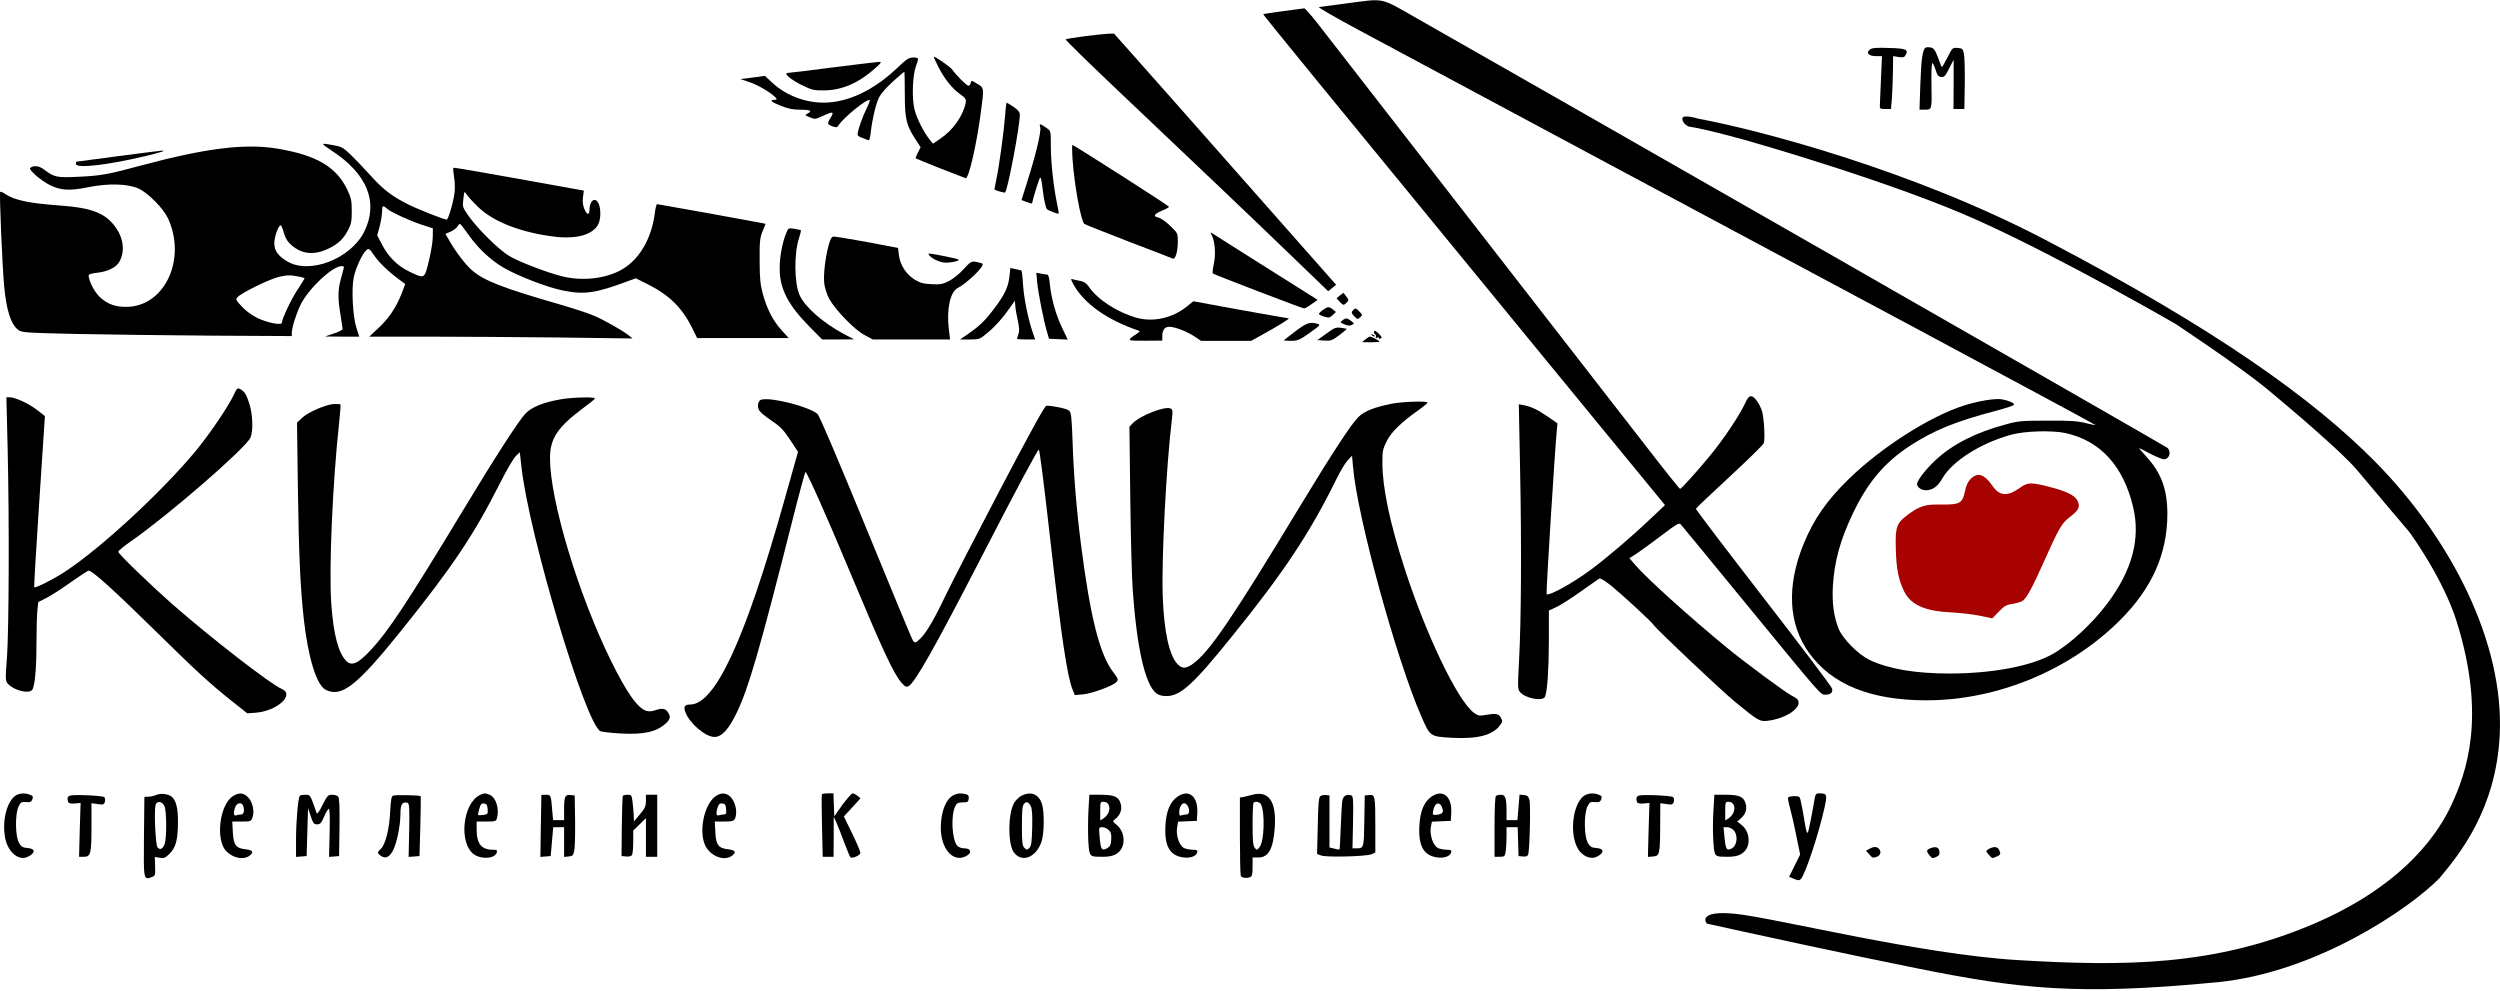
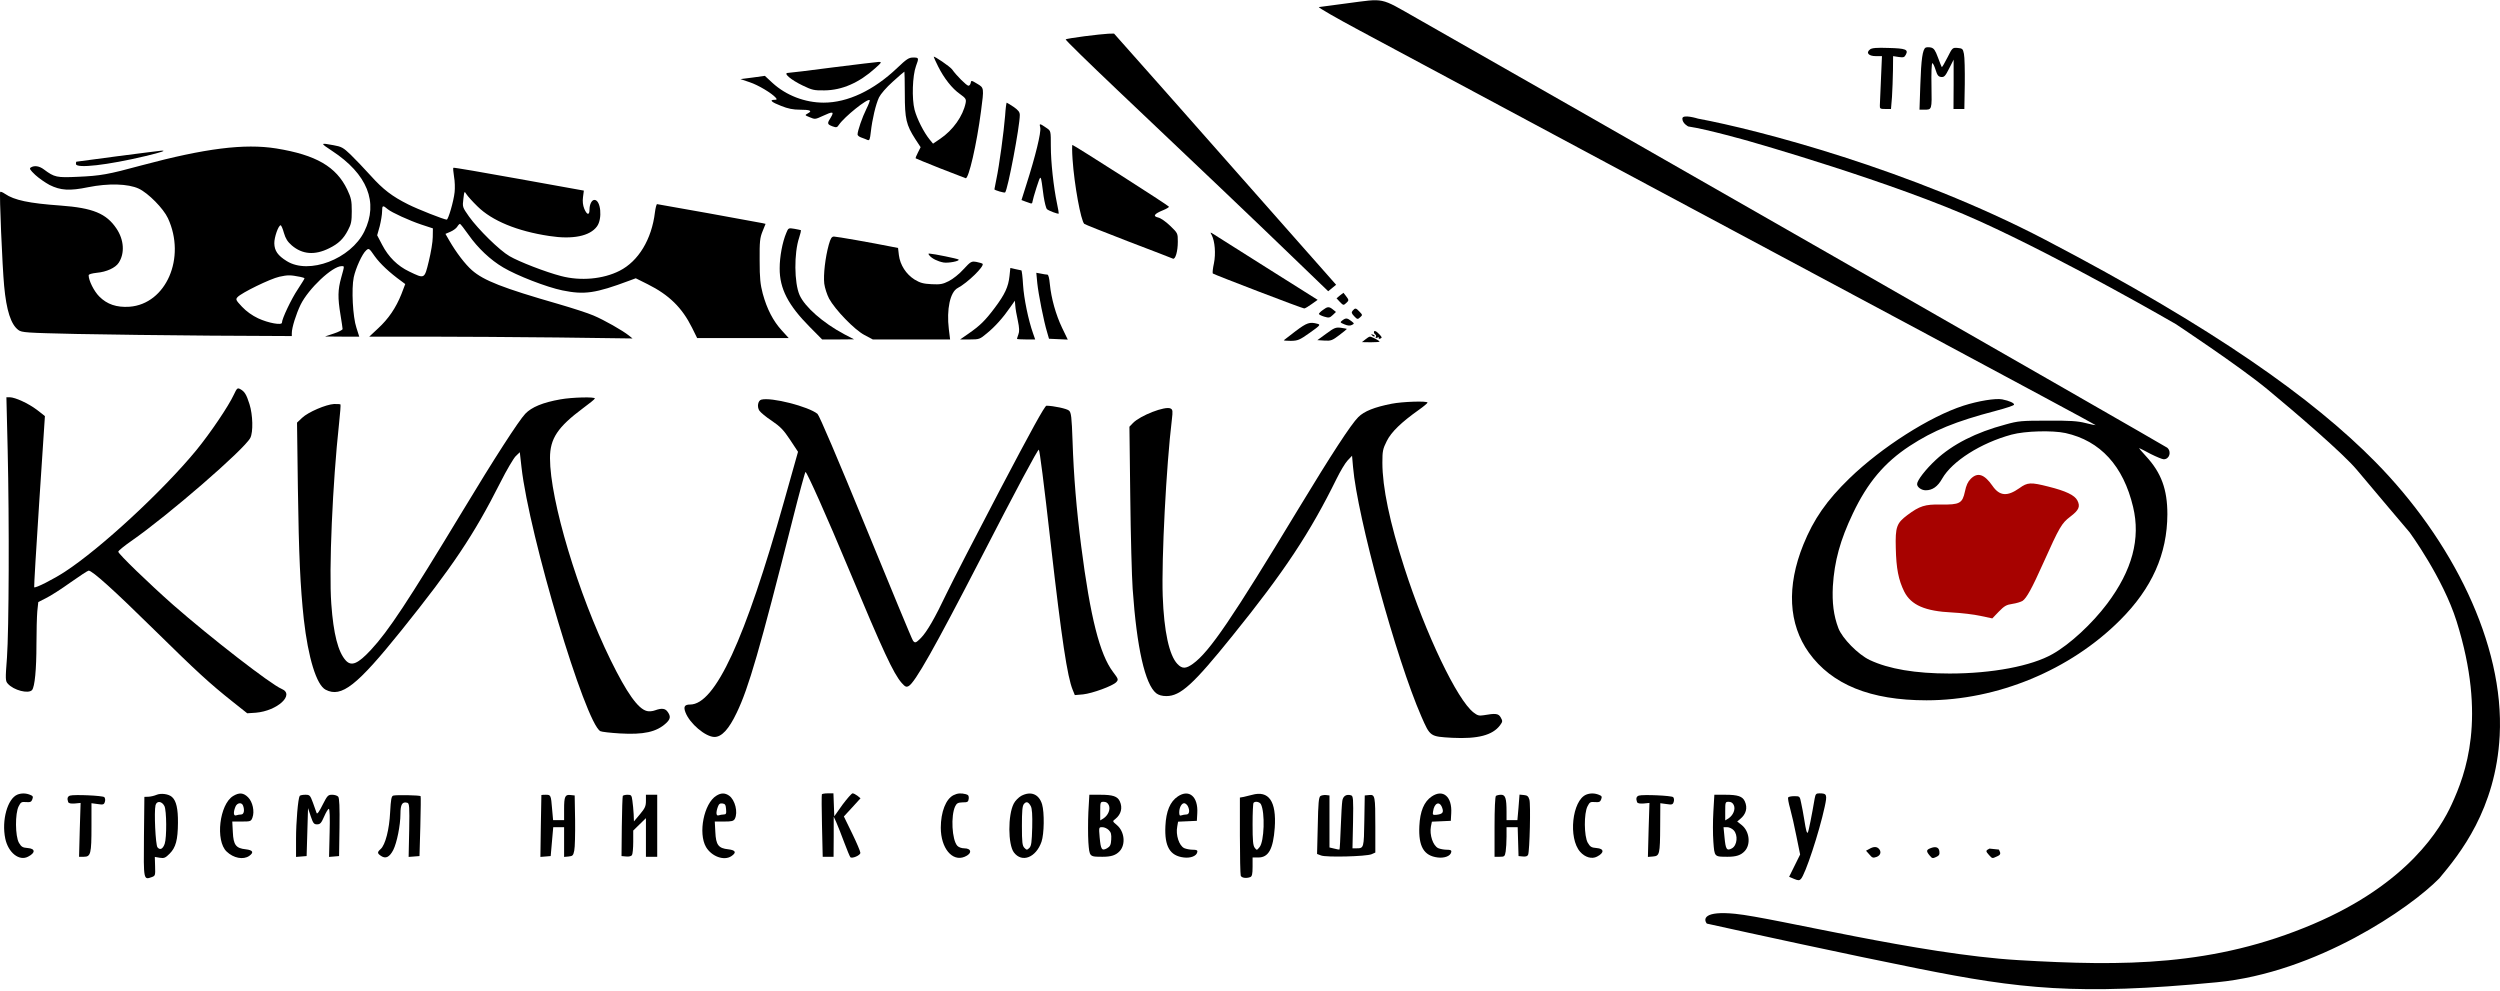
<svg xmlns="http://www.w3.org/2000/svg" width="1009" height="400" viewBox="0 0 1009 400" fill="none">
  <path d="M543.411 1.375C537.773 2.115 532.763 2.797 532.307 2.854C531.852 2.968 539.254 7.235 548.82 12.355C579.17 28.683 702.049 94.449 775.276 133.59C814.11 154.412 845.883 171.48 845.826 171.593C845.712 171.65 843.89 171.309 841.726 170.74C838.594 169.944 835.463 169.716 826.409 169.773C815.932 169.773 814.565 169.887 809.497 171.309C797.483 174.495 788.03 179.331 781.254 185.646C777.155 189.457 773.738 193.895 773.738 195.374C773.738 196.626 775.503 197.877 777.212 197.877C779.945 197.877 782.052 196.398 783.874 193.155C787.86 186.158 799.476 178.762 811.889 175.405C817.355 173.926 828.402 173.641 833.64 174.779C847.705 177.908 856.986 188.035 860.915 204.59C863.99 217.391 860.574 230.191 850.438 243.675C844.402 251.696 835.406 260.059 828.402 263.985C819.918 268.82 804.031 271.836 786.835 271.836C773.112 271.836 762.293 270.015 754.606 266.374C749.937 264.155 743.502 257.613 741.965 253.517C740.029 248.397 739.403 243.219 739.744 236.563C740.371 226.437 742.705 217.96 747.83 207.207C753.752 194.748 760.585 186.67 770.72 180.013C780.4 173.698 789.169 170.114 805.568 165.791C809.497 164.766 812.743 163.686 812.857 163.344C813.085 162.718 810.978 161.751 808.074 161.182C805.398 160.67 798.451 161.808 792.415 163.742C778.863 168.123 759.446 180.468 746.463 193.041C737.239 201.973 732 209.54 727.843 219.78C721.011 236.677 721.808 251.867 730.064 263.416C739.346 276.33 754.948 282.645 777.553 282.645C806.081 282.645 835.519 270.47 855.677 250.274C868.545 237.417 874.695 223.592 874.752 207.549C874.752 197.536 872.304 190.823 866.154 184.166C864.332 182.232 863.136 180.753 863.421 180.867C863.762 180.98 865.869 182.061 868.09 183.256C870.368 184.394 872.702 185.361 873.272 185.361C875.606 185.361 876.517 182.289 874.695 180.696C873.841 179.956 617.263 33.12 571.767 7.349C556.621 -1.242 559.183 -0.673 543.411 1.375Z" fill="black" />
-   <path d="M517.844 4.504C513.516 5.073 509.872 5.642 509.815 5.699C509.644 5.869 535.154 37.103 617.377 137.288L671.984 203.851L665.777 209.711C658.717 216.481 648.125 225.469 641.862 230.078C634.744 235.368 625.064 240.659 624.21 239.806C623.925 239.522 627.57 181.094 628.31 173.983L628.595 170.854L624.723 168.18C620.509 165.279 618.004 164.141 614.929 163.515L612.993 163.174L613.505 189.173C614.132 220.691 613.961 250.331 613.107 266.317C612.48 277.525 612.537 278.208 613.505 279.345C615.897 282.019 622.957 283.214 623.641 281.052C624.552 278.208 625.064 270.3 625.121 258.978V246.405L628.082 245.04C629.733 244.3 634.175 241.456 637.933 238.782C641.691 236.108 645.108 233.719 645.506 233.491C645.905 233.264 647.784 234.401 650.346 236.449C655.129 240.375 666.802 251.127 667.372 252.208C668.283 253.744 694.59 278.606 700.284 283.271C709.622 290.951 710.305 291.349 713.551 290.894C719.985 290.098 725.907 286.571 725.907 283.612C725.907 282.474 725.395 281.905 723.345 280.881C720.612 279.516 704.156 267.341 696.583 261.083C681.721 248.852 664.695 233.491 660.254 228.314L657.635 225.299L660.88 223.194C662.646 221.999 667.144 218.699 670.845 215.912C676.539 211.588 677.678 210.905 678.304 211.588C678.76 212.043 690.262 226.095 703.985 242.821C735.303 280.995 734.733 280.369 736.612 280.369C738.833 280.369 739.744 279.573 739.459 277.98C739.345 277.24 726.818 260.685 711.729 241.228C696.639 221.715 684.34 205.557 684.454 205.33C684.568 205.045 690.661 199.243 698.006 192.473C705.352 185.646 711.615 179.558 711.843 178.876C712.469 177.396 711.957 168.749 711.16 165.961C710.248 163.06 708.142 160.045 706.832 159.931C705.978 159.817 705.295 160.557 704.099 163.23C701.878 167.896 695.671 177.169 690.604 183.37C685.308 189.856 678.589 197.308 678.077 197.308C677.849 197.308 672.041 190.083 665.208 181.208C647.955 159.02 537.602 16.963 531.737 9.397C529.118 6.04 526.727 3.366 526.385 3.366C526.043 3.423 522.228 3.935 517.844 4.504Z" fill="black" />
  <path d="M437.67 14.631C433.685 15.143 430.325 15.712 430.097 15.882C429.926 16.11 439.208 25.156 450.71 36.079C483.622 67.255 506.342 88.874 521.773 103.779L536.065 117.547L537.659 116.238L539.254 114.93L515.737 88.305C502.811 73.627 482.654 50.813 470.924 37.558L449.628 13.55L447.294 13.607C445.984 13.664 441.656 14.119 437.67 14.631Z" fill="black" />
  <path d="M777.155 19.239C775.959 19.979 775.389 23.904 775.048 34.144L774.706 44.271H776.471C779.774 44.271 779.717 44.499 779.546 34.599C779.432 29.593 779.603 25.497 779.888 25.497C780.172 25.497 780.742 26.692 781.197 28.171C781.881 30.39 782.336 30.959 783.475 31.072C784.671 31.186 785.126 30.731 786.664 27.659L788.486 24.075V34.031L788.429 43.987H790.65H792.813L792.984 33.974C793.041 28.512 792.927 22.994 792.643 21.742C792.244 19.694 792.016 19.523 790.137 19.353C788.03 19.182 787.973 19.239 785.98 23.221C784.842 25.497 783.817 27.204 783.703 27.09C783.589 26.976 782.906 25.212 782.165 23.221C781.083 20.32 780.571 19.523 779.375 19.182C778.521 19.011 777.553 19.011 777.155 19.239Z" fill="black" />
  <path d="M754.777 19.922C752.954 21.287 754.15 22.652 757.054 22.652H759.56L759.161 31.869C758.933 36.989 758.763 41.768 758.706 42.564C758.649 43.873 758.876 43.987 760.926 43.987H763.204L763.603 39.151C763.773 36.477 763.944 31.698 764.001 28.455L764.058 22.652L766.279 22.994C768.215 23.278 768.613 23.164 769.183 22.084C770.322 19.979 769.126 19.523 762.179 19.353C757.453 19.182 755.517 19.353 754.777 19.922Z" fill="black" />
  <path d="M376.857 22.937C376.857 23.108 377.654 24.871 378.622 26.806C381.014 31.584 384.26 35.737 387.448 37.956C389.84 39.663 390.011 40.061 389.726 41.597C388.644 46.831 384.658 52.52 379.42 56.048L376.573 57.982L375.263 56.389C372.871 53.487 370.081 47.969 369.113 44.271C367.974 39.834 368.259 30.617 369.683 26.692C370.935 23.335 370.878 23.221 368.544 23.221C366.836 23.221 365.925 23.79 362.109 27.431C352.6 36.477 342.123 41.427 332.443 41.427C324.87 41.427 317.297 38.525 311.773 33.462L308.699 30.617L303.745 31.3L298.848 31.926L302.549 33.177C306.022 34.315 311.603 37.672 313.14 39.492C313.652 40.118 313.539 40.289 312.571 40.289C310.35 40.289 311.375 41.256 315.247 42.735C318.037 43.873 320.144 44.271 322.82 44.271C326.977 44.271 328.002 44.726 326.066 45.75C324.756 46.49 324.756 46.49 326.863 47.343C328.856 48.197 329.083 48.197 331.987 46.831C336.144 44.897 336.771 44.954 335.347 47.343C333.753 49.846 333.81 50.131 335.973 50.984C337.568 51.553 337.852 51.496 338.593 50.358C340.813 47.116 350.152 39.606 351.006 40.403C351.177 40.573 350.55 42.223 349.639 44.044C348.045 47.23 346.109 52.805 346.109 54.284C346.109 54.682 346.792 55.251 347.703 55.536C348.557 55.82 349.639 56.275 350.152 56.503C350.949 56.787 351.12 56.275 351.461 53.26C352.031 48.14 353.454 42.109 354.764 39.322C355.447 37.956 357.668 35.339 360.344 32.95C362.793 30.731 364.9 28.91 365.013 28.91C365.07 28.91 365.184 32.95 365.184 37.899C365.184 48.026 365.754 50.415 369.398 56.105L371.562 59.404L370.48 61.566C369.853 62.761 369.455 63.785 369.569 63.899C369.683 64.012 374.124 65.833 379.42 67.938C384.772 69.986 389.384 71.806 389.726 71.92C390.922 72.432 394.224 58.096 395.933 44.897C397.185 35.396 397.185 35.453 394.395 33.803C392.061 32.381 391.947 32.381 391.776 33.462C391.662 34.088 391.263 34.6 390.865 34.6C390.125 34.6 385.911 30.39 384.26 28C383.406 26.862 376.857 22.368 376.857 22.937Z" fill="black" />
  <path d="M336.144 27.204C326.749 28.455 318.549 29.422 317.98 29.422C315.987 29.479 319.176 32.21 323.902 34.486C327.774 36.363 328.571 36.534 332.728 36.477C339.845 36.42 346.735 33.405 353.227 27.545C355.846 25.213 355.96 24.985 354.65 24.985C353.853 25.042 345.539 26.009 336.144 27.204Z" fill="black" />
  <path d="M405.669 46.66C405.157 53.089 403.278 67.027 402.139 72.318C401.683 74.48 401.342 76.301 401.342 76.415C401.342 76.756 405.385 77.951 405.669 77.666C406.751 76.585 411.591 50.984 411.591 46.433C411.591 45.238 411.022 44.498 409.086 43.133C407.662 42.223 406.41 41.426 406.296 41.426C406.182 41.426 405.84 43.816 405.669 46.66Z" fill="black" />
  <path d="M419.848 51.553C420.246 53.43 417.912 63.045 414.211 74.594L412.275 80.738L413.755 81.307C414.609 81.591 415.634 81.99 416.033 82.103C416.374 82.217 416.716 81.933 416.716 81.364C416.773 80.852 417.513 78.235 418.367 75.561C420.189 70.1 419.962 69.815 421.214 79.259C421.613 81.762 422.182 84.095 422.581 84.436C423.264 85.062 427.022 86.484 427.307 86.2C427.364 86.143 427.079 84.322 426.624 82.217C425.2 75.39 424.118 65.377 424.118 59.063C424.118 52.975 424.118 52.861 422.581 51.781C419.506 49.675 419.392 49.675 419.848 51.553Z" fill="black" />
  <path d="M134.002 60.883C148.238 70.213 152.85 81.649 147.042 93.425C141.576 104.519 124.721 111.004 115.724 105.372C112.137 103.153 110.77 101.219 110.713 98.204C110.657 95.814 112.365 90.922 113.276 90.922C113.504 90.922 114.13 92.287 114.585 93.994C115.269 96.326 116.066 97.578 117.774 99.057C122.045 102.698 127.056 103.097 132.864 100.195C136.565 98.375 138.615 96.44 140.437 92.913C141.746 90.467 141.974 89.329 141.974 85.233C141.974 80.966 141.746 79.942 140.152 76.528C135.711 67.255 127.568 62.533 111.511 59.916C98.642 57.868 82.812 59.859 57.132 66.743C43.523 70.441 40.562 70.953 31.508 71.351C22.853 71.749 21.999 71.579 17.728 68.393C15.849 66.971 13.856 66.686 12.433 67.596C11.749 67.995 12.091 68.564 14.255 70.612C15.678 71.92 18.298 73.741 20.006 74.651C24.447 76.87 28.149 77.097 35.551 75.561C43.751 73.911 51.722 74.139 55.993 76.13C59.865 77.951 65.958 84.152 67.78 88.077C75.182 104.007 67.04 122.724 52.235 123.805C47.11 124.146 43.181 122.838 40.049 119.652C37.943 117.547 35.779 113.223 35.779 111.118C35.779 110.663 37.088 110.322 39.081 110.094C42.953 109.753 46.597 108.103 47.907 106.055C50.413 102.243 50.071 96.782 46.996 92.23C42.896 86.143 37.487 83.924 24.39 82.957C11.636 82.047 5.771 80.795 2.013 78.235C1.101 77.609 0.247 77.268 0.077 77.439C-0.322 77.837 0.931 107.591 1.671 115.385C2.582 125.284 4.404 130.973 7.422 133.192C8.789 134.216 10.497 134.33 30.711 134.785C42.725 135.013 67.267 135.354 85.204 135.468L117.774 135.638V134.444C117.774 132.225 119.482 126.82 121.305 123.008C124.493 116.523 134.116 107.42 137.874 107.42C139.07 107.42 139.07 107.136 137.704 112.085C136.337 116.978 136.28 120.164 137.419 127.048C137.874 129.835 138.273 132.452 138.273 132.794C138.273 133.135 136.679 133.988 134.743 134.614L131.155 135.809L138.045 135.866H144.992L143.853 132.282C142.373 127.901 141.803 116.58 142.771 111.915C143.569 108.217 146.188 102.414 147.782 101.048C148.864 100.081 148.978 100.138 151.256 103.438C153.419 106.453 157.234 110.037 161.961 113.451L163.555 114.645L162.018 118.685C159.797 124.26 156.779 128.698 152.565 132.566L149.035 135.866H172.039C184.68 135.866 208.596 136.037 225.165 136.207L255.287 136.605L253.807 135.411C251.245 133.363 243.842 129.153 239.515 127.332C237.294 126.365 230.917 124.317 225.45 122.724C202.901 116.238 195.214 113.223 190.488 109.07C187.755 106.681 184.111 101.902 181.321 97.066L179.783 94.392L181.776 93.539C182.858 93.084 184.111 92.173 184.509 91.548C184.908 90.865 185.42 90.353 185.648 90.353C185.819 90.353 187.413 92.344 189.122 94.79C192.88 100.138 197.948 104.917 203.072 107.932C208.596 111.232 220.61 115.897 226.988 117.206C235.87 119.026 240.312 118.4 253.978 113.28L256.597 112.313L261.38 114.702C270.035 119.026 275.274 124.146 279.317 132.282L281.367 136.435H299.872H318.321L315.474 133.306C312.058 129.551 309.552 124.772 307.844 118.514C306.876 114.816 306.592 112.37 306.592 105.145C306.535 97.407 306.705 95.985 307.787 93.311L308.983 90.353L307.787 90.069C305.965 89.67 265.651 82.388 265.195 82.388C264.967 82.388 264.569 83.867 264.341 85.631C263.031 96.611 257.679 105.429 250.049 109.298C243.444 112.654 234.333 113.508 226.418 111.403C220.269 109.81 209.507 105.657 205.635 103.381C201.592 101.048 192.994 92.572 189.292 87.395C186.616 83.583 186.616 83.526 187.015 80.283C187.413 77.04 187.413 77.04 188.268 78.406C188.78 79.202 190.716 81.364 192.709 83.298C198.574 89.101 208.766 93.311 221.692 95.246C231.144 96.725 238.091 95.302 240.938 91.377C243.216 88.305 242.476 80.681 239.913 80.681C238.831 80.681 237.92 82.502 237.92 84.607C237.92 86.996 236.895 86.826 235.814 84.266C235.244 82.843 235.073 81.307 235.301 79.544L235.643 76.927L209.45 72.205C194.987 69.588 183.086 67.54 182.972 67.71C182.801 67.824 182.972 69.474 183.257 71.351C183.598 73.172 183.655 75.959 183.484 77.552C183.086 81.307 180.922 88.646 180.296 88.646C179.271 88.646 168.566 84.436 164.751 82.502C158.259 79.259 154.615 76.472 149.604 70.896C146.985 67.995 143.341 64.183 141.519 62.419C138.558 59.575 137.818 59.176 134.629 58.608C129.162 57.584 129.162 57.697 134.002 60.883ZM156.494 84.436C158.032 85.745 165.263 89.044 170.046 90.637L174.715 92.173L174.659 95.701C174.659 97.578 173.918 101.959 173.064 105.429C171.299 112.711 171.413 112.597 165.149 109.582C160.48 107.363 156.779 103.722 154.217 98.773L152.224 94.961L153.249 91.32C153.761 89.272 154.217 86.541 154.217 85.233C154.217 82.843 154.501 82.73 156.494 84.436ZM121.191 111.744C122.159 111.915 122.899 112.199 122.899 112.37C122.899 112.54 121.646 114.532 120.166 116.807C117.603 120.619 113.788 128.641 113.788 130.234C113.788 131.371 108.322 130.404 104.165 128.47C101.774 127.332 99.439 125.682 97.674 123.805C95.168 121.131 95.055 120.847 95.852 119.936C97.446 118.173 109.119 112.484 112.763 111.687C116.18 110.948 117.148 110.948 121.191 111.744Z" fill="black" />
  <path d="M432.887 64.297C433.571 74.537 436.247 89.101 437.614 90.353C437.841 90.58 445.87 93.766 455.436 97.464C465.002 101.105 473.088 104.234 473.43 104.405C474.398 104.746 475.366 101.39 475.366 97.578C475.366 94.165 475.366 94.108 472.291 91.149C470.526 89.443 468.476 88.02 467.451 87.793C465.173 87.281 465.8 86.314 469.444 84.834C470.81 84.266 471.892 83.64 471.778 83.412C471.664 82.957 433.343 58.494 432.831 58.494C432.66 58.494 432.66 61.111 432.887 64.297Z" fill="black" />
  <path d="M47.452 63.045C38.398 64.24 30.882 65.264 30.825 65.264C30.711 65.321 30.654 65.719 30.654 66.174C30.654 68.108 43.466 66.629 58.726 62.988C65.388 61.395 67.438 60.656 64.99 60.826C64.42 60.883 56.562 61.85 47.452 63.045Z" fill="black" />
  <path d="M317.353 93.994C315.759 97.749 314.677 103.665 314.677 108.274C314.62 116.466 318.094 123.179 326.863 131.997L331.817 137.004H338.251L344.685 136.947L340.642 134.842C332.215 130.347 324.813 123.862 322.706 119.083C320.542 114.19 320.428 102.186 322.535 95.928C323.048 94.392 323.332 93.027 323.275 92.913C323.161 92.856 321.966 92.572 320.599 92.344C318.265 91.946 318.151 92.003 317.353 93.994Z" fill="black" />
  <path d="M489.031 94.847C490.341 97.35 490.74 102.414 489.943 106.282C489.487 108.33 489.316 110.151 489.487 110.379C489.999 110.834 525.588 124.488 526.385 124.488C526.727 124.488 528.093 123.691 529.403 122.724L531.794 121.017L510.84 107.818C499.338 100.536 489.544 94.392 489.145 94.108C488.462 93.709 488.462 93.88 489.031 94.847Z" fill="black" />
  <path d="M334.493 98.773C333.069 103.95 332.272 110.891 332.671 114.475C332.899 116.238 333.81 118.969 334.607 120.505C337.055 125 344.856 133.078 348.842 135.183L352.259 137.004H367.861H383.462L382.95 132.851C381.982 124.886 383.462 117.831 386.537 116.238C390.466 114.19 397.47 107.363 396.559 106.453C396.388 106.282 395.249 105.941 394.11 105.714C392.061 105.372 391.833 105.486 388.872 108.672C387.221 110.549 384.544 112.654 382.95 113.451C380.502 114.702 379.477 114.873 376.003 114.702C372.644 114.532 371.391 114.19 369.113 112.825C365.697 110.663 363.305 106.965 362.793 102.983L362.451 100.081L359.547 99.512C351.917 97.976 337.625 95.473 336.6 95.473C335.689 95.473 335.233 96.156 334.493 98.773Z" fill="black" />
  <path d="M375.206 103.21C376.174 104.348 378.395 105.486 380.786 105.941C382.722 106.282 387.505 105.372 386.879 104.746C386.537 104.405 376.743 102.414 375.206 102.357C374.579 102.3 374.579 102.471 375.206 103.21Z" fill="black" />
  <path d="M407.435 111.403C406.979 115.783 405.556 118.798 401.513 124.203C397.584 129.437 395.534 131.428 390.865 134.671L387.505 137.004H391.434C395.249 137.004 395.477 136.89 398.267 134.557C401.513 131.94 404.872 128.186 407.719 124.032L409.598 121.359L409.769 123.35C409.826 124.431 410.282 127.161 410.794 129.38C411.42 132.339 411.477 133.818 411.022 134.956C410.737 135.809 410.452 136.605 410.452 136.776C410.452 136.89 412.104 137.004 414.154 137.004H417.798L416.944 134.557C415.065 129.266 413.243 120.505 412.901 114.93C412.73 111.744 412.388 109.127 412.218 109.127C412.047 109.127 410.965 108.899 409.826 108.615L407.776 108.16L407.435 111.403Z" fill="black" />
  <path d="M418.652 114.304C419.108 118.685 421.271 129.722 422.638 134.159L423.378 136.719L427.136 136.89L430.951 137.061L428.674 132.339C426.111 126.991 424.289 120.391 423.72 114.702C423.492 112.199 423.15 110.834 422.695 110.834C422.296 110.834 421.157 110.663 420.132 110.435L418.253 110.094L418.652 114.304Z" fill="black" />
-   <path d="M433.286 114.873C437.557 122.496 446.61 128.982 459.137 133.306C460.219 133.704 460.219 133.704 458.91 134.614C454.582 137.573 454.525 137.516 462.155 137.516L469.102 137.459V135.752C469.102 133.192 470.07 131.883 471.949 131.883C474.17 131.883 479.067 133.761 482.199 135.866L484.761 137.573H494.84H504.975L510.1 134.728C516.648 131.087 520.805 128.47 520.065 128.47C519.78 128.47 510.954 126.934 500.534 125.056L481.629 121.586L479.181 123.577C473.259 128.413 465.344 130.177 458.511 128.185C450.767 125.967 442.966 120.846 439.493 115.783C438.468 114.304 437.557 113.678 436.076 113.394C434.994 113.223 433.628 112.882 433.001 112.711C432.033 112.427 432.09 112.654 433.286 114.873Z" fill="black" />
  <path d="M540.791 119.254L539.425 120.391L540.791 121.871C542.101 123.236 542.272 123.293 543.24 122.383C544.492 121.245 544.492 121.131 543.24 119.481L542.215 118.173L540.791 119.254Z" fill="black" />
  <path d="M533.901 125.114C532.99 125.739 532.307 126.479 532.307 126.706C532.307 126.934 533.275 127.446 534.414 127.787C536.293 128.356 536.691 128.299 537.887 127.162L539.197 125.91L538.001 124.943C536.407 123.634 535.78 123.691 533.901 125.114Z" fill="black" />
  <path d="M545.973 125.341C545.346 126.081 545.46 126.479 546.542 127.617C547.795 128.925 547.966 128.982 548.934 128.072C549.959 127.162 549.959 127.105 548.706 125.796C547.282 124.26 546.941 124.203 545.973 125.341Z" fill="black" />
  <path d="M541.759 129.323C540.791 130.063 540.791 130.177 542.613 130.916C543.98 131.485 544.891 131.542 545.631 131.144C546.656 130.632 546.656 130.575 545.346 129.551C543.695 128.299 543.183 128.242 541.759 129.323Z" fill="black" />
  <path d="M522.969 133.59C520.52 135.468 518.356 137.117 518.186 137.288C518.015 137.459 519.267 137.573 520.976 137.573C523.766 137.516 524.449 137.288 528.606 134.33C532.876 131.314 533.047 131.03 531.738 130.689C528.606 129.835 527.467 130.234 522.969 133.59Z" fill="black" />
  <path d="M535.268 134.671L531.681 137.288L534.528 137.459C537.147 137.63 537.716 137.402 540.564 135.24C542.329 133.932 543.638 132.794 543.581 132.737C543.468 132.68 542.386 132.452 541.133 132.282C539.083 132.054 538.514 132.282 535.268 134.671Z" fill="black" />
  <path d="M554.514 134.102C554.514 134.443 554.799 134.842 555.084 135.012C555.425 135.24 555.482 135.638 555.311 135.979C555.027 136.435 555.254 136.492 555.881 136.264C556.45 136.036 556.735 136.093 556.507 136.435C556.336 136.776 556.564 136.833 557.077 136.662C557.874 136.321 557.817 136.093 556.735 134.955C555.425 133.533 554.514 133.192 554.514 134.102Z" fill="black" />
  <path d="M553.774 135.354C554.172 135.752 554.628 135.923 554.799 135.752C554.969 135.581 554.685 135.24 554.115 135.069C553.318 134.728 553.261 134.785 553.774 135.354Z" fill="black" />
  <path d="M551.041 137.004L549.674 138.085L553.261 138.142C555.197 138.142 556.792 138.028 556.792 137.857C556.792 137.516 553.603 135.866 552.92 135.866C552.578 135.866 551.781 136.378 551.041 137.004Z" fill="black" />
  <path d="M94.371 159.305C92.208 163.97 84.862 174.836 79.225 181.72C65.73 198.105 40.733 221.259 26.27 230.703C21.486 233.832 14.312 237.473 13.799 237.018C13.686 236.848 14.597 221.316 15.849 202.428C17.102 183.54 18.127 168.009 18.127 167.952C18.127 167.895 16.646 166.758 14.881 165.392C11.408 162.775 6.169 160.386 3.949 160.329H2.582L3.094 181.492C3.778 210.621 3.607 254.256 2.81 265.464C2.126 274.225 2.183 274.851 3.151 275.932C5.486 278.606 11.522 280.142 12.945 278.492C14.027 277.183 14.71 270.186 14.71 260.173C14.71 254.825 14.881 248.795 15.052 246.747L15.451 242.992L18.582 241.399C20.348 240.545 24.789 237.701 28.433 235.084C32.135 232.467 35.437 230.305 35.779 230.305C37.259 230.305 46.028 238.213 61.972 253.915C79.624 271.267 84.464 275.704 93.973 283.271L99.781 287.879L103.254 287.651C111.966 286.912 119.141 280.312 113.674 278.037C109.29 276.216 85.09 257.442 69.944 244.186C60.15 235.539 47.736 223.535 47.736 222.682C47.736 222.283 50.128 220.349 52.975 218.358C67.666 208.174 98.642 181.379 101.034 176.714C102.229 174.381 102.058 167.44 100.692 163.117C99.439 159.134 98.699 157.996 96.934 157.029C95.852 156.46 95.624 156.631 94.371 159.305Z" fill="black" />
  <path d="M226.191 161.182C219.073 162.434 214.575 164.311 212.012 166.985C209.393 169.716 199.257 185.418 186.958 205.842C164.466 243.049 156.836 254.598 149.718 262.278C144.48 267.91 141.86 269.048 139.583 266.602C136.451 263.188 134.572 255.792 133.718 243.788C132.693 229.907 134.23 194.919 136.85 170.854C137.305 166.814 137.533 163.401 137.419 163.23C137.248 163.117 136.109 163.003 134.8 163.06C131.611 163.23 124.379 166.302 121.931 168.635L119.881 170.569L120.223 196.91C120.621 224.445 121.191 236.677 122.614 249.932C124.379 265.464 127.739 276.501 131.44 278.378C137.818 281.678 144.024 276.785 161.961 254.484C182.744 228.598 191.172 216.025 201.934 194.748C204.439 189.742 207.286 184.963 208.14 184.109L209.791 182.516L210.475 188.547C213.55 216.082 236.212 291.804 242.305 295.104C242.874 295.389 246.405 295.787 250.163 296.014C259.786 296.583 264.968 295.445 268.84 291.861C270.605 290.211 270.776 289.131 269.466 287.31C268.498 285.888 267.074 285.717 264.398 286.684C263.373 287.082 261.893 287.196 261.096 286.969C257.508 286.115 252.953 279.63 246.462 266.431C233.308 239.635 221.977 201.859 221.977 184.906C221.977 176.998 225.052 172.39 235.358 164.709C237.863 162.889 240.027 161.125 240.084 160.841C240.369 160.101 230.86 160.329 226.191 161.182Z" fill="black" />
  <path d="M307.275 161.296C305.908 161.638 305.453 164.198 306.478 165.734C306.99 166.473 309.211 168.351 311.489 169.83C314.905 172.163 316.215 173.471 318.891 177.51L322.08 182.346L316.442 202.372C300.727 258.182 288.655 284.352 278.52 284.352C276.299 284.352 275.786 285.205 276.641 287.481C278.349 292.032 284.783 297.437 288.37 297.437C291.274 297.437 294.178 294.308 297.367 287.595C302.15 277.639 306.535 262.563 319.973 209.426C322.592 199.015 324.927 190.482 325.098 190.482C325.667 190.482 333.81 208.687 342.579 229.736C356.415 262.847 360.629 271.893 363.932 275.648C365.298 277.184 365.754 277.411 366.722 276.899C369.284 275.534 377.199 261.482 395.648 225.754C410.168 197.536 418.937 181.151 419.278 181.493C419.62 181.834 421.271 194.521 424.118 219.781C428.503 258.125 430.781 273.201 432.944 278.435L433.799 280.54L437.101 280.256C440.859 279.858 449.116 276.842 450.539 275.306C451.45 274.282 451.393 274.055 449.23 271.21C443.877 264.156 440.062 249.193 436.361 220.349C434.482 205.785 433.343 192.018 432.887 178.136C432.546 168.237 432.318 166.473 431.464 165.734C430.667 164.937 425.257 163.8 422.353 163.743C421.67 163.743 416.147 173.812 403.734 197.422C393.997 215.969 384.26 234.914 382.039 239.522C377.37 249.364 374.124 254.996 371.676 257.499C369.683 259.491 369.284 259.661 368.487 258.58C368.145 258.239 359.661 237.644 349.525 212.954C338.023 184.906 330.678 167.668 329.938 167.042C326.35 164.084 311.261 160.215 307.275 161.296Z" fill="black" />
  <path d="M561.689 162.946C554.742 164.311 550.585 165.961 548.194 168.35C545.233 171.309 537.375 183.37 524.278 204.988C497.231 249.705 488.177 263.074 481.458 267.91C478.611 269.958 477.131 270.015 475.195 267.967C471.892 264.497 469.785 254.882 469.273 240.545C468.76 225.412 470.696 188.092 472.974 169.261C473.373 165.904 473.316 165.335 472.462 164.88C470.355 163.742 460.105 167.725 457.201 170.797L455.835 172.219L456.176 200.551C456.347 216.139 456.803 232.865 457.144 237.701C458.796 261.481 462.155 276.216 466.654 279.8C467.622 280.54 468.988 280.938 470.753 280.938C476.447 280.938 481.629 276.216 497.345 256.702C518.413 230.646 528.72 215.001 539.425 193.269C540.905 190.254 542.898 186.897 543.866 185.873L545.688 183.939L546.087 188.49C547.795 208.573 563.568 266.09 573.646 289.13C577.234 297.323 577.12 297.266 586.116 297.778C596.423 298.29 602.402 296.754 605.42 292.715C606.501 291.235 606.501 291.008 605.704 289.586C604.793 287.936 603.654 287.822 598.757 288.675C596.992 288.96 596.309 288.789 594.772 287.594C588.166 282.588 575.411 255.906 566.813 229.167C560.891 210.848 557.93 196.682 557.93 186.726C557.93 182.061 558.101 181.208 559.696 178.022C561.518 174.324 565.618 170.399 572.678 165.392C574.614 164.027 576.152 162.718 576.152 162.491C576.152 161.751 566.016 162.092 561.689 162.946Z" fill="black" />
  <path d="M795.376 193.269C794.237 194.407 793.554 195.886 793.041 198.389C792.016 203.168 790.934 203.737 783.304 203.623C776.927 203.509 774.763 204.192 769.809 207.89C765.482 211.133 764.912 212.669 765.14 221.203C765.311 229.395 766.222 234.06 768.556 238.782C771.346 244.244 776.984 246.69 787.973 247.202C791.561 247.373 796.685 247.998 799.305 248.567L804.088 249.591L806.707 246.861C808.928 244.585 809.782 244.073 812.173 243.732C813.768 243.504 815.59 242.935 816.273 242.537C817.924 241.456 820.145 237.36 824.7 227.176C831.192 212.726 832.046 211.19 835.576 208.516C839.107 205.842 839.676 204.42 838.423 201.973C837.341 199.868 833.811 198.162 826.75 196.398C819.576 194.578 818.323 194.634 815.02 197.024C810.124 200.494 806.992 200.21 804.145 196.057C800.842 191.335 798.166 190.481 795.376 193.269Z" fill="#A70200" />
  <path d="M7.023 320.705C3.038 322.355 0.589 331.06 2.126 338.455C3.322 344.145 7.764 347.672 11.351 345.737C14.369 344.201 14.312 342.495 11.18 342.267C9.13 342.096 8.618 341.812 7.65 340.162C6.112 337.488 6.055 328.272 7.536 325.427C8.39 323.721 8.732 323.55 10.554 323.721C12.262 323.834 12.661 323.664 13.059 322.583C13.458 321.502 13.287 321.217 12.091 320.762C10.383 320.08 8.618 320.08 7.023 320.705Z" fill="black" />
  <path d="M63.111 320.819C62.313 321.16 60.947 321.502 59.979 321.559L58.271 321.616L58.1 337.716C57.929 355.352 57.929 355.181 61.288 353.987C62.655 353.475 62.712 353.304 62.598 349.663L62.484 345.851L64.477 346.193C66.242 346.477 66.755 346.249 68.463 344.543C70.969 342.039 71.766 338.967 71.823 332.14C71.88 326.394 71.139 323.208 69.431 321.672C68.064 320.421 64.933 320.023 63.111 320.819ZM66.356 325.313C67.267 327.077 67.324 338.114 66.47 340.56C65.73 342.665 64.591 343.234 63.566 341.983C62.769 341.015 62.143 327.589 62.769 324.972C63.282 323.095 65.331 323.322 66.356 325.313Z" fill="black" />
  <path d="M94.087 321.274C88.563 324.631 86.855 339.309 91.467 343.689C94.257 346.363 98.186 347.103 100.578 345.453C102.571 344.031 102.115 343.121 99.211 342.779C95.225 342.381 94.201 341.016 93.973 335.838L93.745 331.572H97.503C101.09 331.572 101.318 331.515 101.888 329.979C102.799 327.532 102.002 323.664 100.122 321.786C98.243 319.909 96.535 319.795 94.087 321.274ZM98.073 325.086C98.813 326.963 98.471 328.727 97.332 328.727C96.706 328.727 95.852 328.898 95.339 329.068C94.257 329.467 94.087 327.931 94.998 325.655C95.624 324.005 97.503 323.664 98.073 325.086Z" fill="black" />
-   <path d="M193.563 320.933C186.673 324.46 185.136 340.333 191.228 344.77C194.303 346.989 199.884 346.534 200.51 344.031C200.738 343.12 200.51 342.95 198.916 342.95C194.303 342.95 192.367 340.56 192.367 334.701V331.572H196.296C199.884 331.572 200.225 331.458 200.567 330.263C201.592 326.508 200.225 321.957 197.72 320.819C195.955 320.023 195.271 320.023 193.563 320.933ZM196.809 326.508C196.98 328.443 196.866 328.613 195.1 328.898C194.076 329.011 193.108 329.068 192.994 328.955C192.88 328.841 193.051 327.703 193.449 326.394C194.019 324.517 194.36 324.119 195.385 324.29C196.353 324.403 196.695 324.915 196.809 326.508Z" fill="black" />
  <path d="M289.111 321.16C284.1 324.233 281.708 336.294 284.954 341.869C287.232 345.681 292.185 347.501 295.146 345.567C297.367 344.088 296.912 343.12 293.951 342.779C289.965 342.381 288.94 341.016 288.712 335.838L288.484 331.572H292.242C295.317 331.572 296.057 331.401 296.57 330.491C297.937 327.874 296.684 322.81 294.235 321.104C292.584 319.966 290.99 319.966 289.111 321.16ZM293.04 326.565C293.21 328.386 293.04 328.727 292.072 328.727C291.502 328.727 290.591 328.898 290.079 329.068C288.997 329.467 288.883 327.931 289.737 325.598C290.136 324.46 290.648 324.119 291.616 324.29C292.641 324.403 292.926 324.858 293.04 326.565Z" fill="black" />
  <path d="M331.703 320.591C331.589 320.876 331.589 326.622 331.76 333.392L332.044 345.794H334.208H336.429L336.486 337.659V329.58L337.568 331.97C338.194 333.335 339.561 336.919 340.699 339.934C341.838 343.007 342.977 345.68 343.205 345.965C343.888 346.648 347.248 345.225 347.248 344.201C347.248 343.632 345.767 340.162 343.945 336.407L340.586 329.523L343.945 325.882L347.305 322.184L346.052 321.16C345.369 320.648 344.514 320.193 344.116 320.193C343.717 320.193 341.895 322.298 340.016 324.801L336.713 329.466L336.543 324.801L336.372 320.193H334.151C332.955 320.193 331.817 320.364 331.703 320.591Z" fill="black" />
  <path d="M384.829 320.933C381.754 322.469 379.704 327.703 379.704 334.075C379.704 342.267 384.316 347.899 389.327 345.794C392.402 344.543 392.231 342.381 389.156 342.381C388.074 342.381 386.879 341.926 386.366 341.357C384.202 338.967 383.69 329.239 385.512 325.427C386.138 324.176 386.651 323.891 388.53 323.834C390.523 323.834 390.808 323.664 390.978 322.355C391.092 321.274 390.865 320.819 389.84 320.535C387.847 320.023 386.423 320.136 384.829 320.933Z" fill="black" />
  <path d="M412.161 321.217C411.079 321.843 409.712 323.209 409.143 324.346C406.751 328.955 406.808 340.845 409.2 344.031C412.445 348.354 418.14 346.136 420.36 339.707C421.442 336.521 421.556 327.93 420.588 324.631C419.335 320.478 416.033 319.169 412.161 321.217ZM416.033 325.37C416.545 326.338 416.716 328.898 416.602 333.961C416.431 339.935 416.261 341.357 415.463 342.21C414.495 343.12 414.381 343.12 413.47 342.21C412.616 341.357 412.445 340.048 412.445 333.335C412.445 327.418 412.616 325.257 413.243 324.517C414.211 323.322 415.065 323.607 416.033 325.37Z" fill="black" />
  <path d="M475.366 321.445C472.234 323.55 470.639 327.418 470.355 333.392C469.956 341.641 472.177 345.396 477.757 346.079C480.49 346.42 482.939 345.51 483.223 343.917C483.394 343.177 482.996 342.95 481.401 342.95C480.319 342.95 478.782 342.665 477.985 342.324C475.878 341.357 474.455 336.976 475.138 333.563L475.479 331.628L479.295 331.458L483.053 331.287L483.223 328.215C483.622 321.502 479.921 318.373 475.366 321.445ZM479.351 325.257C480.319 327.077 480.035 328.727 478.839 328.727C478.213 328.727 477.359 328.898 476.846 329.068C476.163 329.353 475.935 329.068 475.935 327.874C475.935 325.939 476.903 324.176 477.928 324.176C478.383 324.176 479.01 324.688 479.351 325.257Z" fill="black" />
  <path d="M505.26 320.819C504.349 321.046 502.868 321.445 502.014 321.615L500.42 321.9V337.204C500.42 345.623 500.591 352.906 500.761 353.418C501.103 354.328 502.982 354.612 504.633 353.986C505.317 353.702 505.544 352.792 505.544 349.833V346.079H507.879C511.979 346.079 513.858 342.665 514.484 334.131C515.224 323.379 512.093 318.885 505.26 320.819ZM508.904 324.574C510.612 327.873 510.271 339.707 508.335 341.926C507.253 343.234 507.253 343.234 506.399 342.153C505.715 341.243 505.544 339.252 505.544 332.709C505.544 328.101 505.715 324.176 505.943 324.005C506.626 323.265 508.335 323.607 508.904 324.574Z" fill="black" />
  <path d="M577.86 321.445C574.728 323.55 573.134 327.418 572.849 333.392C572.451 341.641 574.671 345.396 580.251 346.079C582.985 346.42 585.433 345.51 585.718 343.917C585.889 343.177 585.49 342.95 583.896 342.95C582.814 342.95 581.276 342.665 580.479 342.324C578.372 341.357 576.892 336.976 577.518 333.563L577.917 331.628L581.732 331.458L585.547 331.287L585.718 328.215C586.116 321.502 582.415 318.373 577.86 321.445ZM582.074 326.053C582.757 327.931 582.188 328.556 579.853 328.841C578.315 329.011 578.145 328.841 578.372 327.589C578.828 324.005 581.049 323.095 582.074 326.053Z" fill="black" />
  <path d="M640.211 320.705C634.517 323.038 632.865 338.285 637.762 343.803C639.698 346.022 642.488 346.818 644.538 345.737C647.556 344.201 647.499 342.495 644.367 342.267C642.317 342.096 641.805 341.812 640.837 340.162C639.3 337.488 639.243 328.272 640.723 325.427C641.577 323.72 641.919 323.55 643.741 323.72C645.449 323.834 645.848 323.664 646.246 322.583C646.645 321.502 646.474 321.217 645.278 320.762C643.57 320.079 641.805 320.079 640.211 320.705Z" fill="black" />
  <path d="M732.399 322.298C731.26 329.068 729.893 335.725 729.666 336.009C729.21 336.407 728.925 335.326 728.185 330.718C727.843 328.499 727.274 325.541 726.932 324.005C726.42 321.388 726.363 321.331 724.199 321.331C723.003 321.331 721.865 321.559 721.694 321.843C721.523 322.071 721.865 324.119 722.491 326.281C723.117 328.499 724.256 333.563 725.053 337.602L726.534 344.884L724.313 349.378L722.092 353.873L724.085 354.726C725.737 355.409 726.192 355.409 726.818 354.783C728.584 353.02 734.221 335.952 736.442 325.655C737.523 320.705 737.353 320.193 734.335 320.193C732.968 320.193 732.74 320.478 732.399 322.298Z" fill="black" />
  <path d="M28.263 321.104C27.238 321.445 27.01 322.298 27.522 323.721C27.75 324.233 28.547 324.403 30.199 324.29L32.533 324.062L32.191 334.928L31.907 345.794H33.843C36.633 345.794 36.918 344.6 36.918 333.563V324.176L39.423 324.517C41.644 324.858 41.985 324.745 42.327 323.607C42.555 322.924 42.441 322.071 42.099 321.729C41.473 321.104 30.028 320.592 28.263 321.104Z" fill="black" />
  <path d="M120.963 321.217C120.28 322.298 119.482 331.799 119.482 338.569V345.851L121.646 345.68L123.753 345.51L124.038 335.838L124.322 326.167L125.404 329.41C126.372 332.311 126.714 332.709 127.967 332.709C129.219 332.709 129.675 332.197 130.814 329.58C131.554 327.873 132.408 326.451 132.693 326.451C133.091 326.451 133.205 329.978 133.034 336.123L132.807 345.851L134.857 345.68L136.85 345.51L137.02 333.904C137.134 325.825 136.963 322.071 136.508 321.559C136.166 321.103 135.027 320.762 134.059 320.762C132.408 320.762 132.123 321.047 130.187 324.858C128.878 327.532 128.024 328.727 127.796 328.158C127.625 327.703 126.942 325.825 126.315 324.005C125.177 320.933 125.006 320.762 123.184 320.762C122.102 320.762 121.134 320.99 120.963 321.217Z" fill="black" />
  <path d="M158.715 321.103C157.975 321.331 157.747 322.583 157.462 327.76C157.121 334.814 155.526 340.959 153.647 342.665C152.167 343.974 152.224 344.429 153.875 345.51C155.697 346.705 157.234 345.908 158.715 343.063C160.195 340.162 161.619 332.994 161.619 328.499C161.619 324.631 162.359 323.436 164.409 324.005C165.206 324.232 165.32 325.484 165.149 335.042L164.922 345.851L167.142 345.68L169.306 345.51L169.648 333.563C169.819 326.963 169.875 321.502 169.762 321.331C169.42 320.933 159.911 320.762 158.715 321.103Z" fill="black" />
  <path d="M218.503 320.876C218.503 320.99 218.389 326.622 218.276 333.449L218.105 345.851L220.212 345.68L222.261 345.51L222.774 339.65L223.286 333.847H225.45H227.671V339.877V345.851L229.493 345.68C231.144 345.51 231.372 345.282 231.771 343.291C232.055 342.039 232.169 336.521 232.112 331.059L231.941 321.047L230.29 320.876C228.069 320.591 227.671 321.445 227.671 326.565V331.002H225.45H223.229L222.831 326.565C222.375 320.876 222.318 320.762 220.269 320.762C219.357 320.762 218.56 320.819 218.503 320.876Z" fill="black" />
  <path d="M251.358 321.217C251.245 321.445 251.017 327.02 250.96 333.563L250.846 345.51L252.725 345.681C253.864 345.794 254.775 345.567 255.06 345.112C255.344 344.714 255.572 342.324 255.572 339.821V335.213L258.134 332.709L260.697 330.206V338V345.794H262.974H265.252V333.278V320.762H262.974H260.697V323.266C260.697 325.37 260.298 326.224 258.305 328.613L255.857 331.515L255.743 328.556C255.629 326.907 255.458 324.517 255.23 323.152C254.946 320.99 254.775 320.762 253.294 320.762C252.383 320.762 251.529 320.99 251.358 321.217Z" fill="black" />
  <path d="M439.265 327.76C439.094 331.572 439.094 337.09 439.265 339.935C439.72 345.851 439.663 345.794 445.016 345.794C448.489 345.794 450.368 345.169 451.906 343.519C454.411 340.788 453.842 335.554 450.767 332.994C448.945 331.458 448.945 331.458 450.141 330.548C452.475 328.67 453.159 326.053 451.963 323.436C451.052 321.388 449.116 320.762 444.105 320.762H439.663L439.265 327.76ZM447.521 324.972C448.262 326.622 447.294 329.012 445.358 330.32L444.048 331.116V327.362C444.048 323.721 444.105 323.607 445.471 323.607C446.439 323.607 447.123 324.062 447.521 324.972ZM447.521 335.042C448.432 335.952 448.603 336.749 448.489 338.854C448.375 341.016 448.034 341.641 446.781 342.381C444.674 343.519 444.276 342.893 443.82 337.943C443.478 333.847 443.478 333.847 444.902 333.847C445.699 333.847 446.838 334.359 447.521 335.042Z" fill="black" />
  <path d="M532.933 321.274C532.25 321.729 532.022 324.119 531.851 333.221L531.567 344.657L533.218 345.282C535.325 346.079 551.325 345.681 553.546 344.77L555.083 344.088V333.734C555.083 321.104 554.97 320.649 552.578 320.876L550.813 321.047L550.642 331.287C550.471 342.21 550.471 342.381 547.51 342.381H545.859L546.087 331.856C546.258 322.241 546.144 321.274 545.29 320.99C543.41 320.421 542.044 321.274 541.759 323.209C541.588 324.233 541.304 329.012 541.133 333.79C540.962 338.626 540.734 342.722 540.62 342.836C540.506 342.95 539.538 342.779 538.513 342.495L536.577 342.04V331.515V321.047L535.154 320.876C534.357 320.819 533.389 320.99 532.933 321.274Z" fill="black" />
  <path d="M603.768 321.217C603.426 321.445 603.199 326.281 603.199 333.734V345.794H605.249C607.185 345.794 607.355 345.681 607.697 343.633C607.868 342.495 608.039 339.821 608.039 337.659V333.847H610.316H612.537L612.708 339.65L612.879 345.51L614.644 345.681C615.84 345.794 616.523 345.567 616.751 344.941C617.377 343.405 617.833 324.517 617.263 322.753C616.865 321.388 616.409 320.99 615.043 320.876L613.277 320.705L612.879 325.826L612.423 331.003H610.259H608.039V327.646C608.039 322.185 607.583 320.762 605.818 320.762C605.021 320.762 604.11 320.99 603.768 321.217Z" fill="black" />
  <path d="M661.45 321.103C660.425 321.445 660.197 322.298 660.71 323.72C660.937 324.232 661.735 324.403 663.386 324.289L665.72 324.062L665.379 334.928L665.094 345.851L667.144 345.68C669.82 345.453 669.991 344.884 670.048 333.449L670.105 324.176L672.61 324.517C674.831 324.858 675.173 324.744 675.514 323.607C675.742 322.924 675.628 322.071 675.287 321.729C674.66 321.103 663.215 320.591 661.45 321.103Z" fill="black" />
  <path d="M691.515 327.589C691.287 331.344 691.287 336.806 691.515 339.764C691.97 345.851 691.856 345.794 697.266 345.794C700.739 345.794 702.618 345.169 704.156 343.519C706.718 340.788 706.092 335.497 702.96 332.994L701.138 331.572L702.334 330.548C704.725 328.613 705.408 326.053 704.213 323.436C703.302 321.388 701.366 320.762 696.355 320.762H691.913L691.515 327.589ZM699.771 324.972C700.512 326.622 699.544 329.012 697.608 330.32L696.298 331.116V327.362C696.298 323.721 696.355 323.607 697.721 323.607C698.689 323.607 699.373 324.062 699.771 324.972ZM699.714 335.099C701.536 337.033 701.138 341.186 699.031 342.381C696.924 343.519 696.469 342.893 696.013 337.943L695.615 333.847H697.095C697.892 333.847 699.088 334.416 699.714 335.099Z" fill="black" />
  <path d="M754.492 342.608L753.125 343.348L754.492 344.884C755.631 346.25 755.972 346.363 757.396 345.851C759.047 345.225 759.446 343.689 758.25 342.495C757.396 341.641 756.143 341.641 754.492 342.608Z" fill="black" />
  <path d="M779.034 342.381C777.439 343.007 777.382 343.576 778.806 345.282C779.774 346.477 780.059 346.534 781.368 345.908C782.621 345.339 782.906 344.884 782.735 343.632C782.564 341.926 781.198 341.471 779.034 342.381Z" fill="black" />
-   <path d="M802.949 342.495C801.355 343.291 801.355 343.519 802.778 345.112C804.145 346.591 804.031 346.534 805.91 345.681C807.504 344.998 807.618 344.543 806.764 342.893C806.081 341.698 804.885 341.584 802.949 342.495Z" fill="black" />
+   <path d="M802.949 342.495C801.355 343.291 801.355 343.519 802.778 345.112C804.145 346.591 804.031 346.534 805.91 345.681C807.504 344.998 807.618 344.543 806.764 342.893Z" fill="black" />
  <path d="M825.567 96.827C771.207 68.404 709.419 52.351 685.321 47.877C685.321 47.877 679 45.904 679 47.877C679 49.85 681.37 51.035 681.37 51.035C689.272 52.219 705.864 56.956 705.864 56.956C705.864 56.956 764.333 73.537 799.098 89.326C833.863 105.116 878.109 130.776 878.109 130.776C878.109 130.776 903.788 147.751 915.245 157.225C926.702 166.699 945.825 183.156 951.195 189.595C957.74 197.443 972.528 214.859 972.528 214.859C972.528 214.859 986.007 233.282 991.491 250.781C1003.74 289.863 995.128 312.364 989.516 324.601C985.17 334.075 972.172 356.565 933.5 373C893.5 390 857.18 390.027 814.5 387.5C774.658 385.141 716.135 370.392 700.333 368.813C687.691 367.55 687.428 370.919 688.876 372.761C705.469 376.445 745.765 385.235 774.209 390.92C815 399.072 838.33 401.861 894.702 396.446C935 392.575 972.78 366.474 984.5 354.5C992.796 344.632 1007.29 326.653 1008.87 296.968C1010.85 259.861 989.516 217.708 958.701 186.436C933.417 160.777 893.517 132.355 825.567 96.827Z" fill="black" />
</svg>